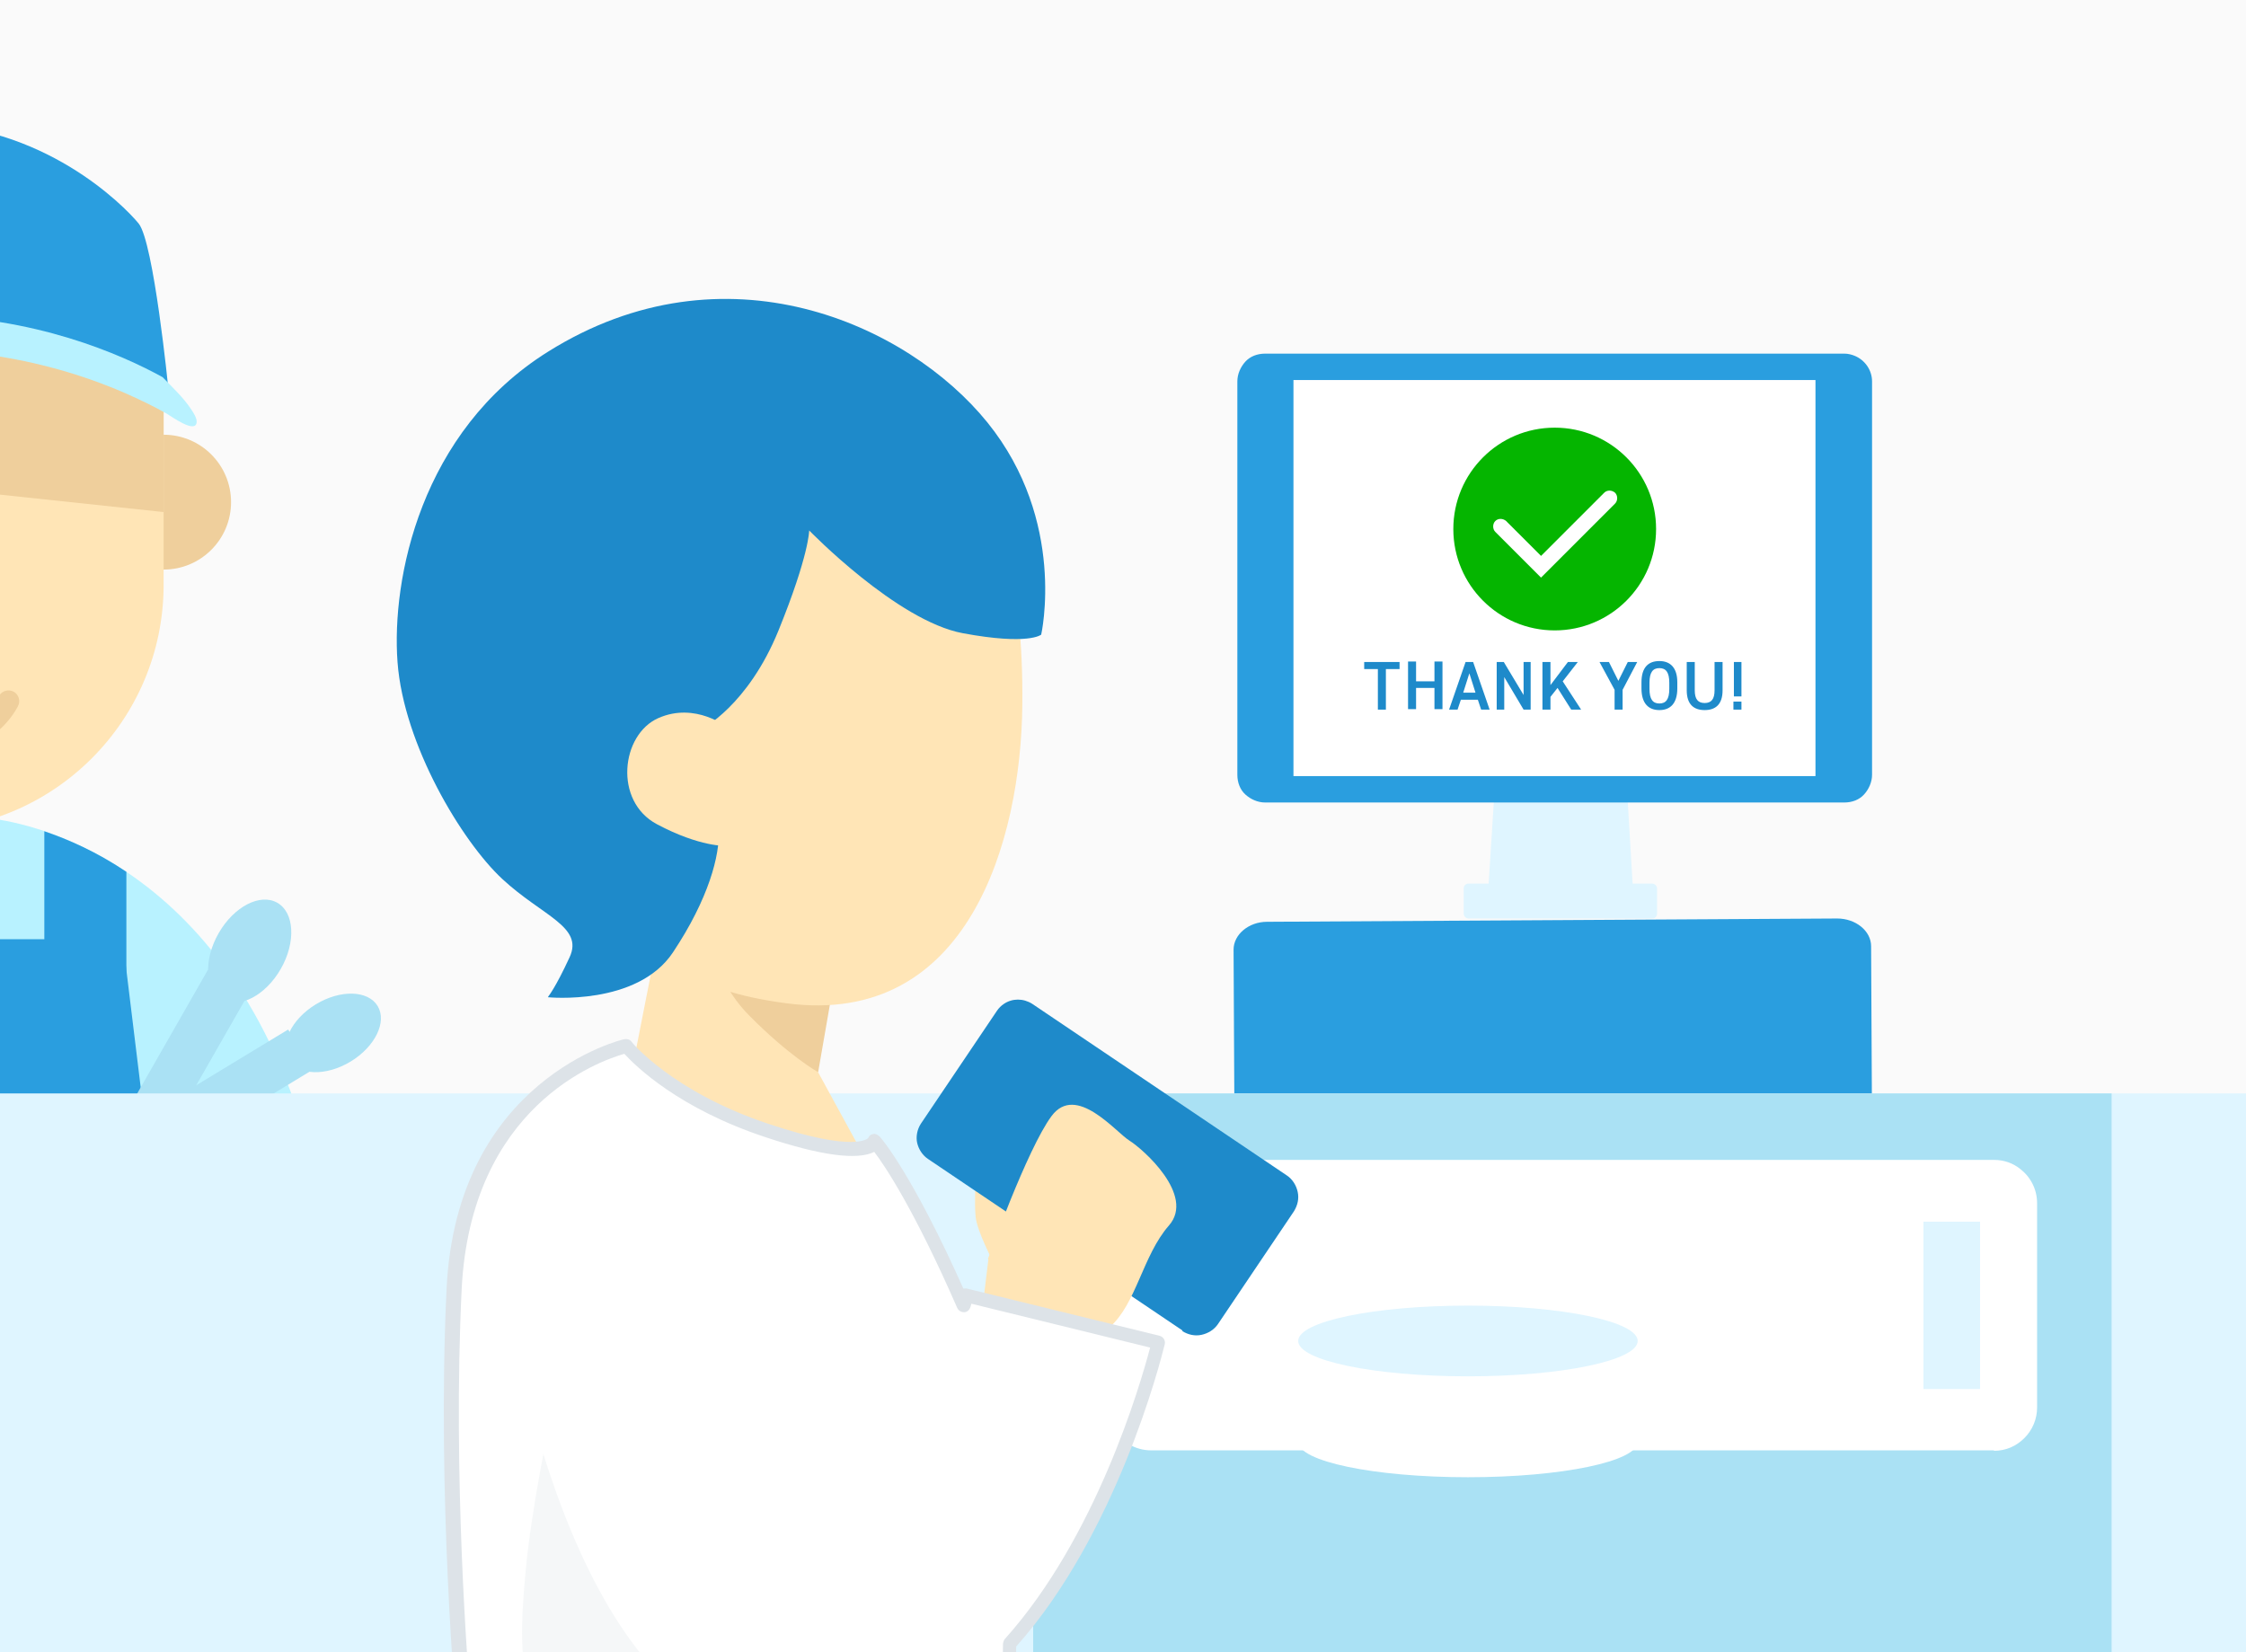
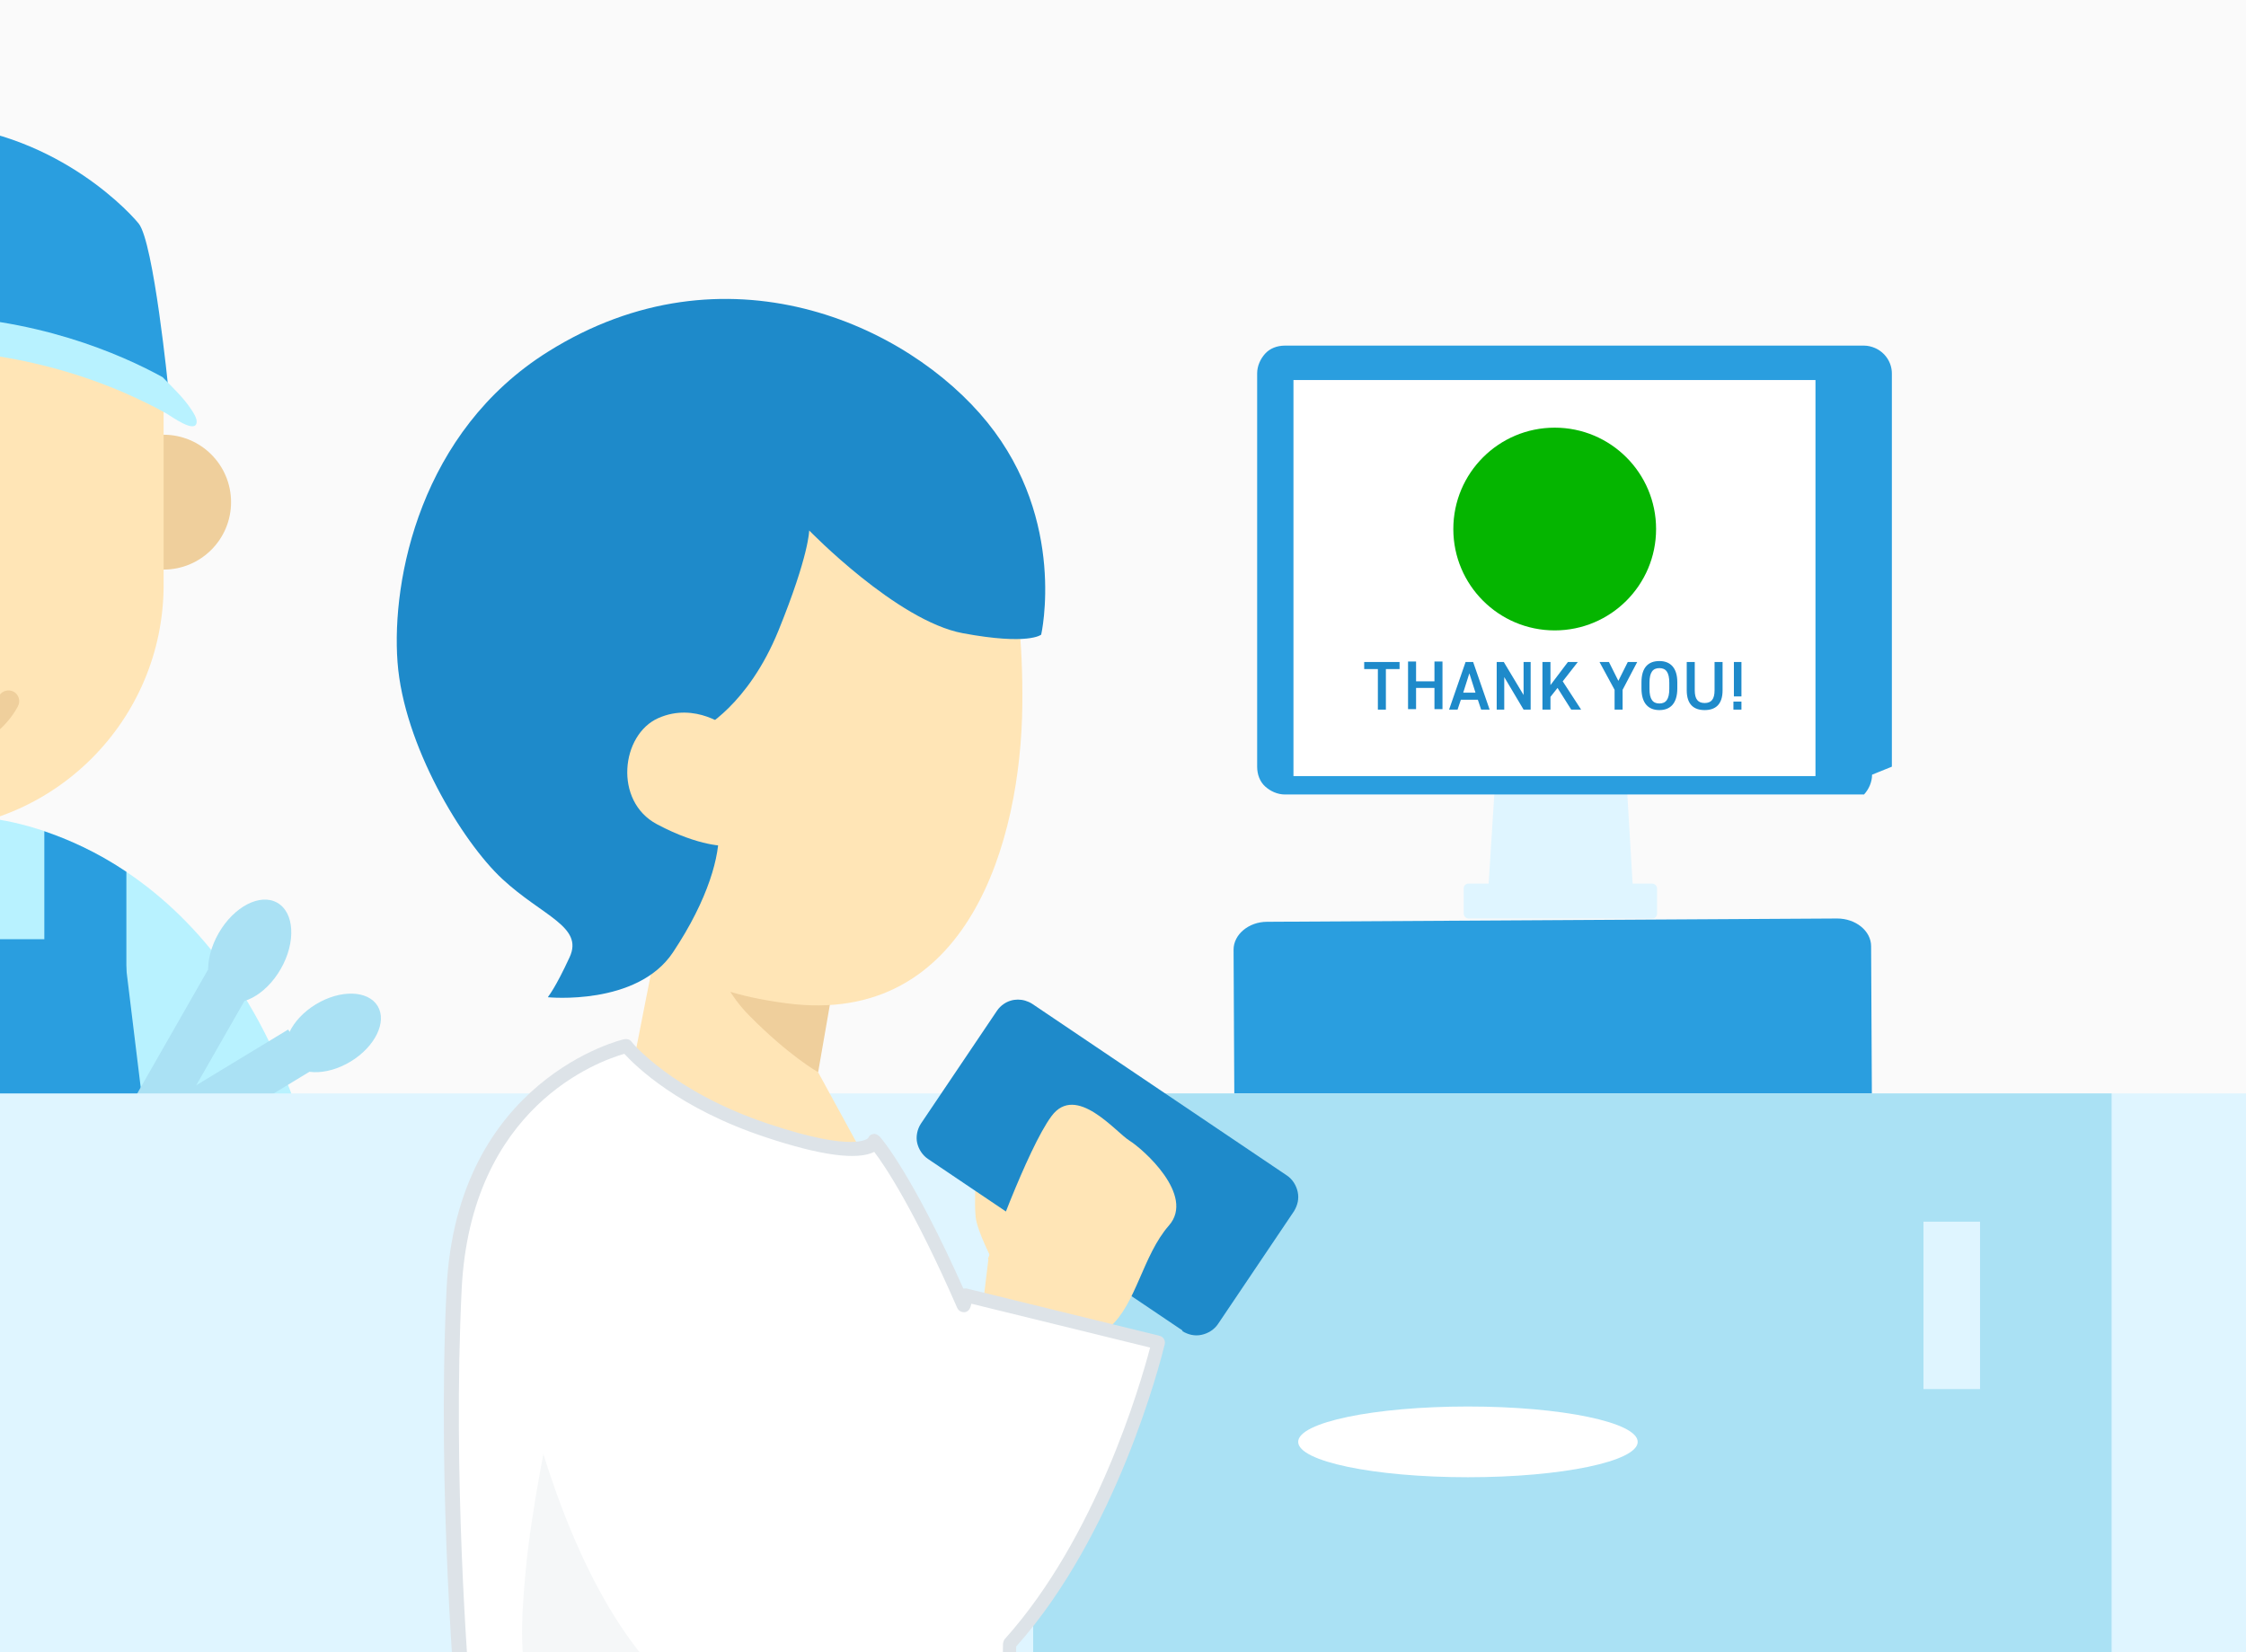
<svg xmlns="http://www.w3.org/2000/svg" id="_レイヤー_1" viewBox="0 0 47.63 35.04">
  <rect x="0" y="0" width="47.63" height="35.04" fill="#333333" stroke="none" />
  <defs>
    <clipPath id="clippath">
      <rect width="47.63" height="35.04" fill="none" stroke-width="0" />
    </clipPath>
    <clipPath id="clippath-1">
      <rect x="-1.8" y="-8.64" width="16.34" height="50.85" fill="none" stroke-width="0" />
    </clipPath>
  </defs>
  <g clip-path="url(#clippath)">
    <rect width="47.63" height="35.04" fill="#fafafa" stroke-width="0" />
    <path d="M39.7,24.05c0,.32-.32.59-.71.59l-12.09.07c-.39,0-.72-.26-.72-.59l-.02-3.98c0-.32.32-.59.71-.59l12.09-.07c.39,0,.72.26.72.59l.02,3.98Z" fill="#2a9edf" stroke-width="0" />
    <polygon points="34.64 19.04 31.55 19.04 31.7 16.68 34.5 16.68 34.64 19.04" fill="#dff5ff" stroke-width="0" />
    <rect x="31.04" y="18.74" width="4.1" height=".74" rx=".1" ry=".1" fill="#dff5ff" stroke-width="0" />
-     <path d="M39.7,16.43c0,.16-.07.31-.17.42s-.25.17-.42.17h-12.28c-.16,0-.31-.07-.42-.17s-.17-.25-.17-.42v-8.34c0-.16.07-.31.17-.42s.25-.17.42-.17h12.28c.08,0,.16.02.23.05.21.09.36.3.36.54v8.34Z" fill="#2a9edf" stroke-width="0" />
+     <path d="M39.7,16.43c0,.16-.07.31-.17.42h-12.28c-.16,0-.31-.07-.42-.17s-.17-.25-.17-.42v-8.34c0-.16.07-.31.17-.42s.25-.17.42-.17h12.28c.08,0,.16.02.23.05.21.09.36.3.36.54v8.34Z" fill="#2a9edf" stroke-width="0" />
    <rect x="27.43" y="8.06" width="11.07" height="8.4" fill="#fff" stroke-width="0" />
    <path d="M29.68,14.04v.15h-.29v.86h-.17v-.86h-.29v-.15h.75Z" fill="#1e8aca" stroke-width="0" />
    <path d="M30.03,14.45h.39v-.42h.17v1.01h-.17v-.45h-.39v.45h-.17v-1.01h.17v.42Z" fill="#1e8aca" stroke-width="0" />
    <path d="M30.73,15.05l.35-1.01h.16l.35,1.01h-.18l-.07-.21h-.36l-.07.21h-.18ZM31.02,14.69h.27l-.13-.41-.13.41Z" fill="#1e8aca" stroke-width="0" />
    <path d="M32.46,14.04v1.01h-.15l-.41-.69v.69h-.16v-1.01h.15l.42.7v-.7h.16Z" fill="#1e8aca" stroke-width="0" />
    <path d="M33.32,15.05l-.29-.46-.15.19v.27h-.17v-1.01h.17v.49l.37-.49h.21l-.32.41.39.6h-.2Z" fill="#1e8aca" stroke-width="0" />
    <path d="M34.12,14.04l.2.4.2-.4h.2l-.31.59v.42h-.17v-.42l-.32-.59h.2Z" fill="#1e8aca" stroke-width="0" />
    <path d="M35.19,15.06c-.23,0-.38-.14-.38-.46v-.13c0-.32.15-.45.38-.45s.38.14.38.45v.13c0,.32-.15.46-.38.46ZM34.98,14.61c0,.22.07.31.21.31s.21-.09.21-.31v-.13c0-.22-.07-.31-.21-.31s-.21.09-.21.31v.13Z" fill="#1e8aca" stroke-width="0" />
    <path d="M36.53,14.04v.6c0,.3-.15.42-.38.42s-.38-.12-.38-.42v-.6h.17v.6c0,.19.07.27.21.27s.21-.08.21-.27v-.6h.17Z" fill="#1e8aca" stroke-width="0" />
    <path d="M36.93,15.05h-.17v-.17h.17v.17ZM36.93,14.04h-.16v.73h.16v-.73Z" fill="#1e8aca" stroke-width="0" />
    <circle cx="32.97" cy="11.22" r="2.15" fill="#05b500" stroke-width="0" />
-     <path d="M32.67,12.24l-.96-.96c-.06-.06-.06-.17,0-.23.06-.06.16-.06.23,0l.74.74,1.34-1.34c.06-.06.16-.06.23,0,.06.06.06.17,0,.23l-1.57,1.57Z" fill="#fff" stroke-width="0" />
    <g clip-path="url(#clippath-1)">
      <path d="M6.25,23.39C4.19,17.59-.3,17.35-.3,17.35h-2.88s-4.49.24-6.55,6.04c0,0-.2.87.78.87H5.46c.98,0,.78-.87.78-.87Z" fill="#b8f2ff" stroke-width="0" />
      <circle cx="3.47" cy="10.65" r="1.43" fill="#efcf9c" stroke-width="0" />
      <path d="M.94,24.26h1.74v-5.77c-.64-.43-1.24-.69-1.74-.86v6.63Z" fill="#2a9edf" stroke-width="0" />
      <polygon points="2.6 19.92 -6.09 19.92 -6.62 24.26 -3.89 24.26 .4 24.26 3.13 24.26 2.6 19.92" fill="#2a9edf" stroke-width="0" />
      <path d="M-6.95,8.19c0,2.89,0,4.21,0,4.21,0,2.88,2.33,5.21,5.21,5.21s5.21-2.33,5.21-5.21c0,0,0-1.32,0-4.21l-5.21-1.3-5.21,1.3Z" fill="#ffe5b6" stroke-width="0" />
-       <polygon points="-6.96 9.75 3.47 10.86 3.47 7.9 -2.9 5.59 -6.96 8.19 -6.96 9.75" fill="#efcf9c" stroke-width="0" />
      <path d="M3.57,8.24s-.31-3.11-.63-3.5S.91,2.62-1.74,2.62c-2.66,0-4.53,1.74-4.85,2.12s-.47,3.5-.47,3.5l5.22-1.4,5.41,1.4Z" fill="#2a9edf" stroke-width="0" />
      <path d="M-1.8,7.42c-.5,0-1,.04-1.5.11-.99.14-1.96.41-2.88.81-.3.13-.59.27-.87.43-.11.06-.61.43-.64.19-.01-.08.07-.2.11-.27.17-.26.4-.47.61-.69.87-.48,2.73-1.3,5.16-1.31h.1c2.44.01,4.29.83,5.16,1.31.21.22.44.43.61.69.04.06.12.18.11.27-.03.24-.52-.12-.64-.19-.28-.16-.58-.3-.87-.43-.92-.4-1.89-.67-2.88-.81-.5-.07-1-.11-1.5-.11h-.1Z" fill="#b8f2ff" stroke-width="0" />
      <path d="M-1.76,16.12c-.9,0-1.73-.42-2.12-1.08-.06-.11-.03-.25.08-.32.11-.06.25-.03.32.08.3.52.98.85,1.72.85s1.45-.35,1.74-.89c.06-.11.2-.15.31-.09.11.06.15.2.09.31-.37.69-1.21,1.13-2.15,1.13Z" fill="#efcf9c" stroke-width="0" />
      <rect x="4.09" y="21.26" width="1" height="4.18" transform="translate(-13 39.38) rotate(-121.24)" fill="#aae1f4" stroke-width="0" />
      <ellipse cx="7.07" cy="21.91" rx="1.1" ry=".71" transform="translate(-10.34 6.84) rotate(-31.24)" fill="#aae1f4" stroke-width="0" />
      <rect x="3.32" y="20.55" width="1" height="4.18" transform="translate(-4.11 44.18) rotate(-150.25)" fill="#aae1f4" stroke-width="0" />
      <ellipse cx="5.29" cy="20.18" rx="1.18" ry=".76" transform="translate(-14.85 14.75) rotate(-60.25)" fill="#aae1f4" stroke-width="0" />
    </g>
    <rect x="-.57" y="23.19" width="50.06" height="13.66" fill="#dff5ff" stroke-width="0" />
    <rect x="21.91" y="23.19" width="22.87" height="13.66" fill="#aae1f4" stroke-width="0" />
-     <path d="M42.29,30.76h-17.88c-.34,0-.65-.19-.8-.47-.07-.13-.11-.28-.11-.44v-4.33c0-.19.06-.36.15-.51.16-.25.44-.41.76-.41h17.88c.21,0,.4.07.55.19.22.17.36.43.36.73v4.33c0,.25-.1.48-.27.65s-.39.27-.65.27Z" fill="#fff" stroke-width="0" />
    <rect x="40.79" y="25.91" width="1.2" height="3.55" fill="#dff5ff" stroke-width="0" />
-     <ellipse cx="31.13" cy="28.44" rx="3.6" ry=".75" fill="#dff5ff" stroke-width="0" />
    <ellipse cx="31.13" cy="30.58" rx="3.6" ry=".75" fill="#fff" stroke-width="0" />
    <polyline points="17.61 20.92 17.24 22.54 18.54 24.92 17.98 25.5 13.34 23.01 13.82 20.57 10.4 16.67" fill="#ffe5b6" stroke-width="0" />
    <path d="M17.67,20.9l-2.59-1.18s-.04.96.81,1.82,1.46,1.2,1.46,1.2l.32-1.84Z" fill="#efcf9c" stroke-width="0" />
    <path d="M21.11,11.14s.6.96.57,3.82-1.14,6.82-4.99,6.32c-4.33-.56-2.82-3.12-2.82-3.12l-1.44-7.84,8.69.82Z" fill="#ffe5b6" stroke-width="0" />
    <path d="M11.62,21.15s1.89.19,2.65-.95,1-2.07.97-2.59-.36-2.15-.36-2.15c0,0,.98-.49,1.63-2.09s.65-2.12.65-2.12c0,0,1.86,1.92,3.26,2.18s1.66.03,1.66.03c0,0,.55-2.41-1.14-4.5s-5.57-3.85-9.32-1.5c-2.7,1.69-3.32,4.82-3.19,6.58s1.37,3.81,2.22,4.6,1.73,1.01,1.43,1.66-.45.83-.45.83Z" fill="#1e8aca" stroke-width="0" />
    <path d="M15.43,15.43s-.68-.55-1.47-.2-.95,1.76-.03,2.25,1.47.46,1.47.46l.03-2.51Z" fill="#ffe5b6" stroke-width="0" />
    <path d="M13.29,22.18s-3.44.76-3.65,5.16.21,9.02.21,9.02h11.56l.03-2.01s.69-2.63-.67-5.92-2.2-4.23-2.2-4.23c0,0-.15.48-2.28-.23s-2.99-1.8-2.99-1.8Z" fill="#fff" stroke-width="0" />
    <path d="M21.56,25.55l-.87-.55s-.03.51,0,.81.37.95.37.95l.5-1.21Z" fill="#ffe5b6" stroke-width="0" />
    <path d="M25.08,28.22l-5.4-3.64c-.12-.08-.2-.21-.23-.34s0-.29.08-.41l1.61-2.39c.04-.06.09-.11.15-.15.18-.12.41-.12.6,0l5.4,3.64c.12.08.2.21.23.35s0,.28-.08.41l-1.61,2.39c-.08.12-.21.2-.35.23s-.28,0-.41-.08Z" fill="#1e8aca" stroke-width="0" />
    <path d="M20.95,26.7s.83-2.33,1.35-3.03,1.36.34,1.65.52,1.4,1.16.84,1.8-.69,1.66-1.26,2.16-1.26.83-1.26.83l-1.5-.7.19-1.57Z" fill="#ffe5b6" stroke-width="0" />
    <path d="M12.44,26.71s-1.06,4.15-1.29,6.58-.03,2.99,1.6,4.61,5.41-1.31,5.41-1.31l-5.71-9.88Z" fill="#dde3e8" opacity=".3" stroke-width="0" />
    <path d="M17.28,36.92c-.35,0-.72-.04-1.11-.12-3.98-.81-5.35-8.08-5.76-11.17l4.16-.55c.46,3.44,1.68,7.14,2.53,7.63,1.28.23,2.88-3.23,3.38-5.25l4.08,1c-.22.92-2.23,8.45-7.29,8.45Z" fill="#fff" stroke-width="0" />
    <path d="M17.28,37.07c-.37,0-.75-.04-1.14-.12-.36-.07-.72-.21-1.11-.43h-5.2c-.08,0-.14-.06-.15-.14,0-.05-.42-4.68-.21-9.04.21-4.46,3.74-5.3,3.77-5.3.05-.01.11,0,.15.05,0,.01.87,1.07,2.92,1.75,1.83.61,2.09.3,2.1.3.02-.05.05-.08.11-.09.05-.01.1.02.14.06.03.03.69.8,1.77,3.22.03,0,.06-.01.08,0l4.08,1c.08.02.13.1.11.18-.1.41-1.03,4.03-3.15,6.41l-.02,1.45c0,.08-.07.15-.15.15h-1.86c-.74.37-1.48.55-2.26.55ZM9.98,36.22h5.1s.05,0,.07.02c.37.21.72.35,1.05.42,1.15.23,2.19.11,3.23-.42.02-.01.04-.02.07-.02h1.75l.02-1.36s.01-.07.04-.1c1.93-2.15,2.87-5.38,3.08-6.18l-3.79-.93-.02.07c-.02.06-.07.11-.13.11-.07,0-.12-.03-.15-.09-.9-2.06-1.53-3.01-1.76-3.31,0,0,0,0,0,0-.36.18-1.13.08-2.3-.31-1.85-.61-2.76-1.51-3-1.77-.53.15-3.26,1.11-3.45,5-.19,3.92.13,8.07.2,8.87Z" fill="#dde3e8" stroke-width="0" />
  </g>
</svg>